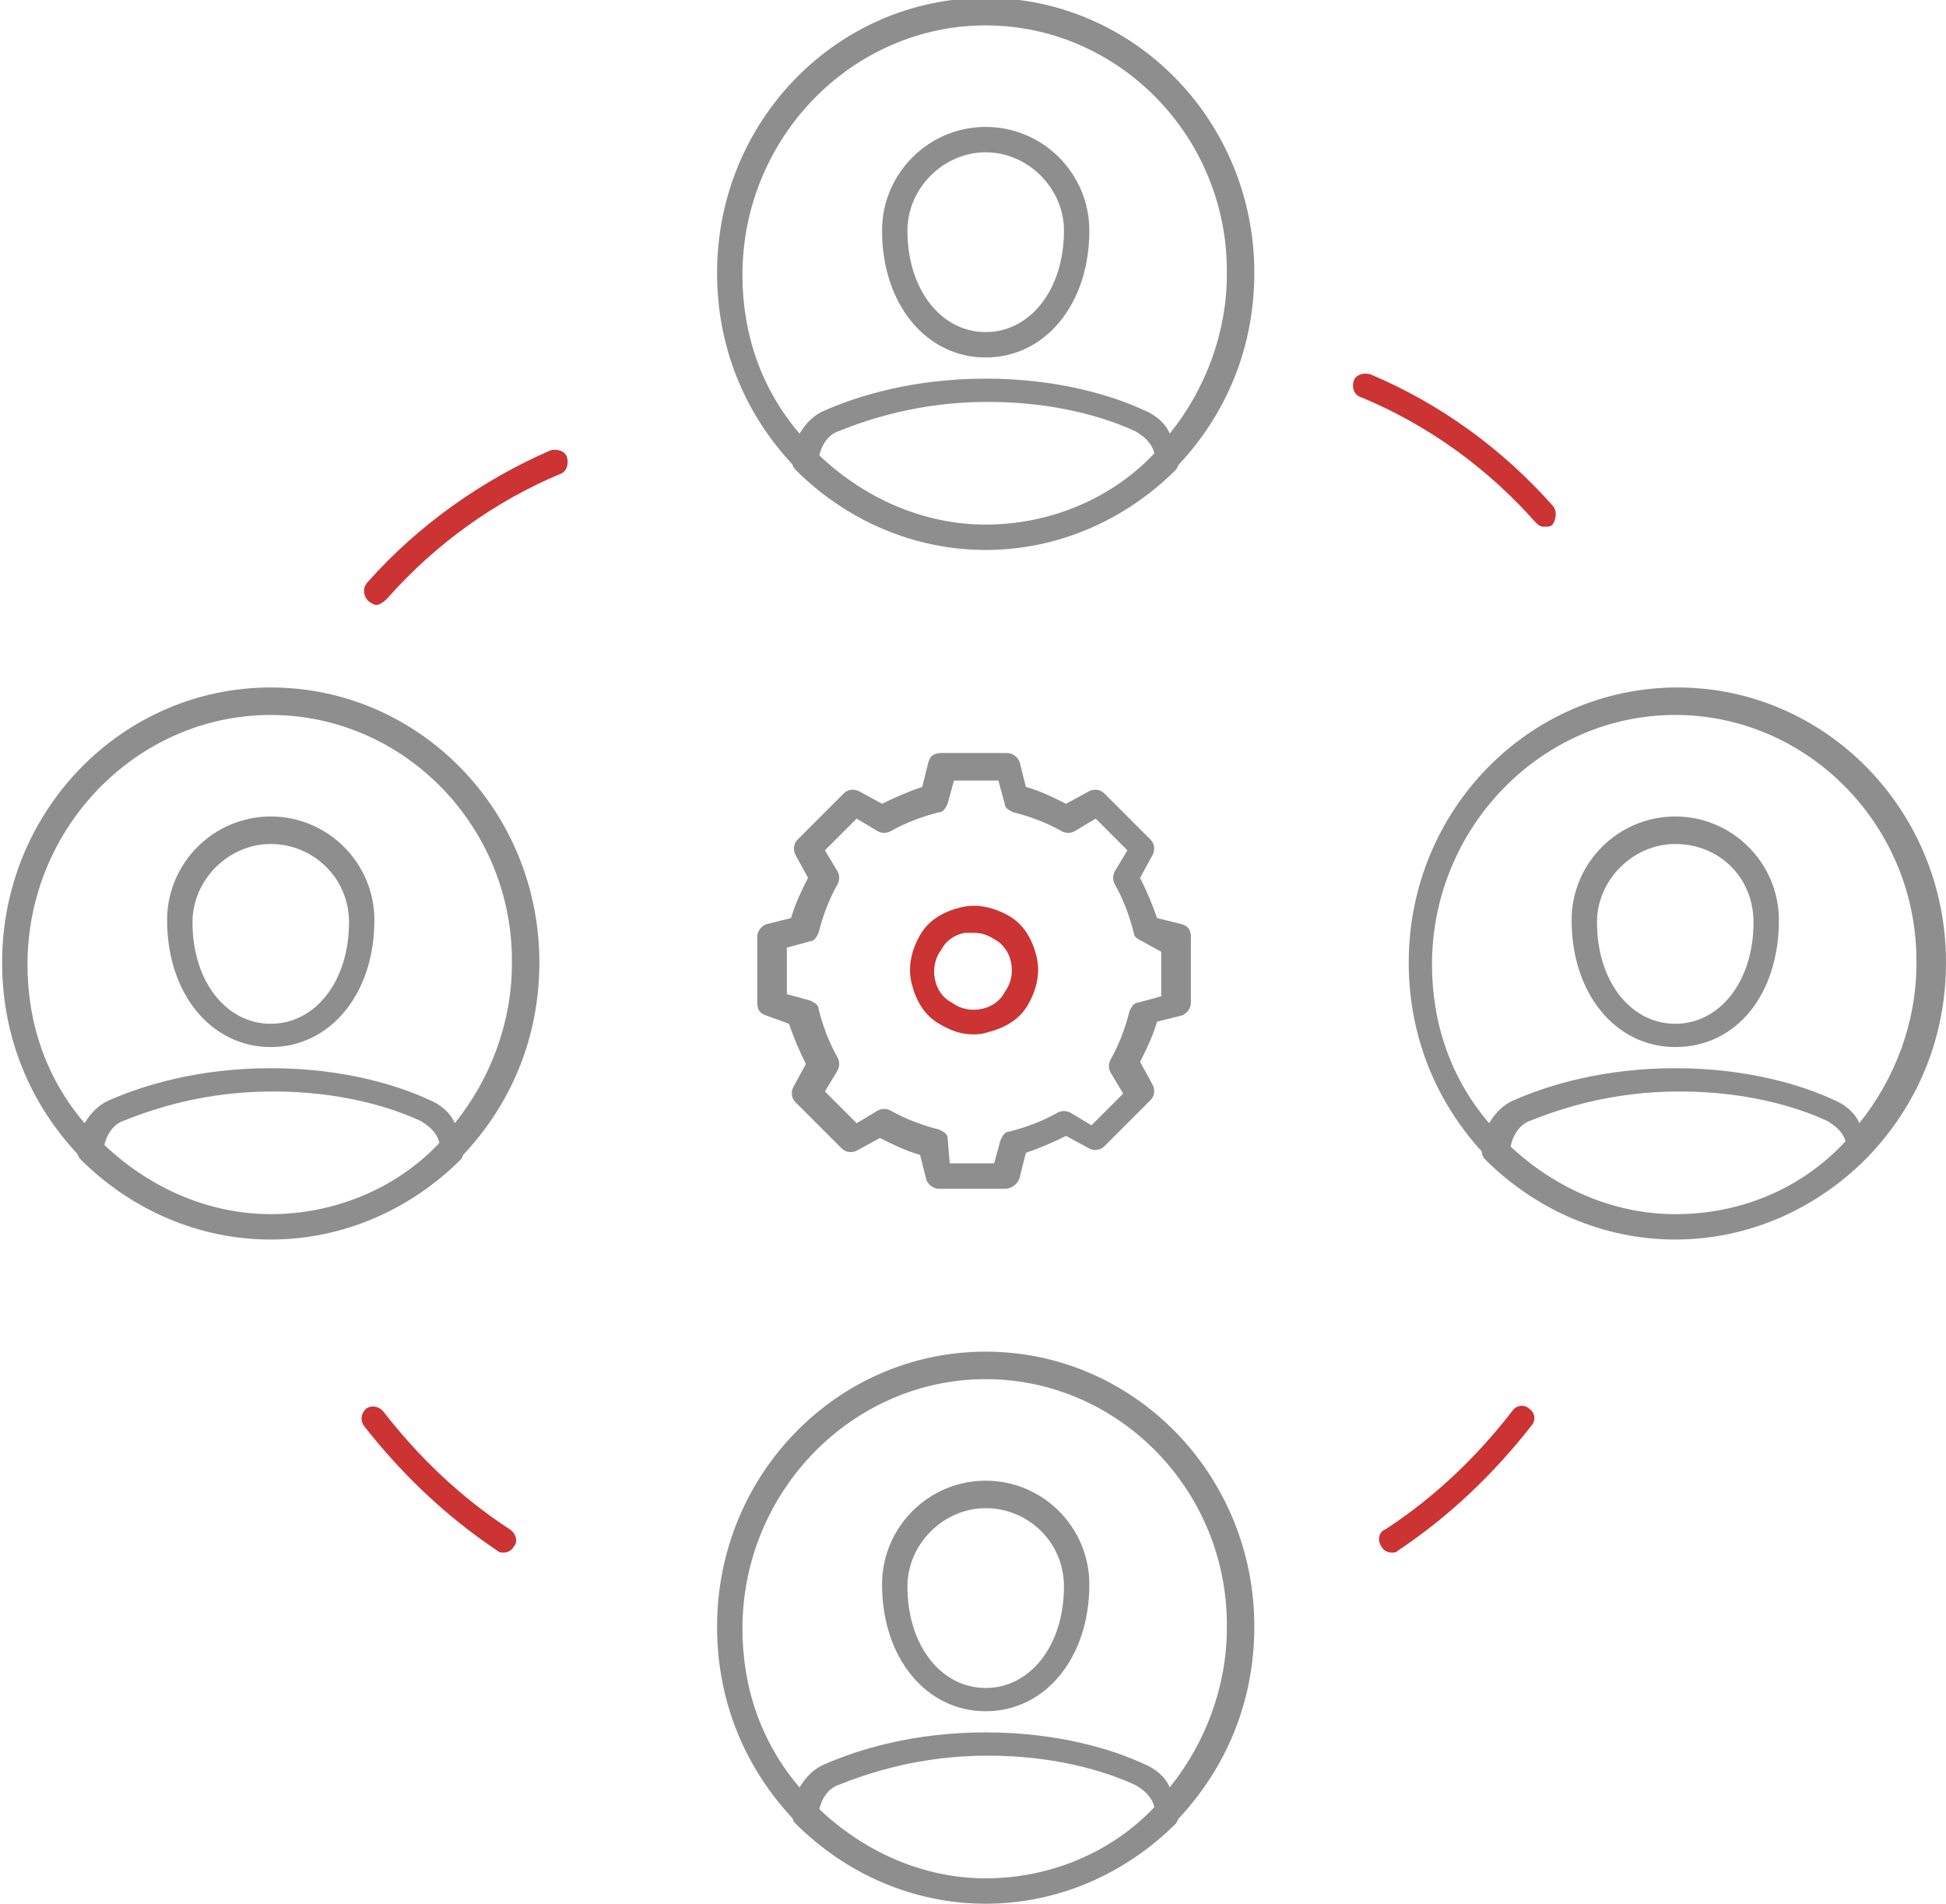
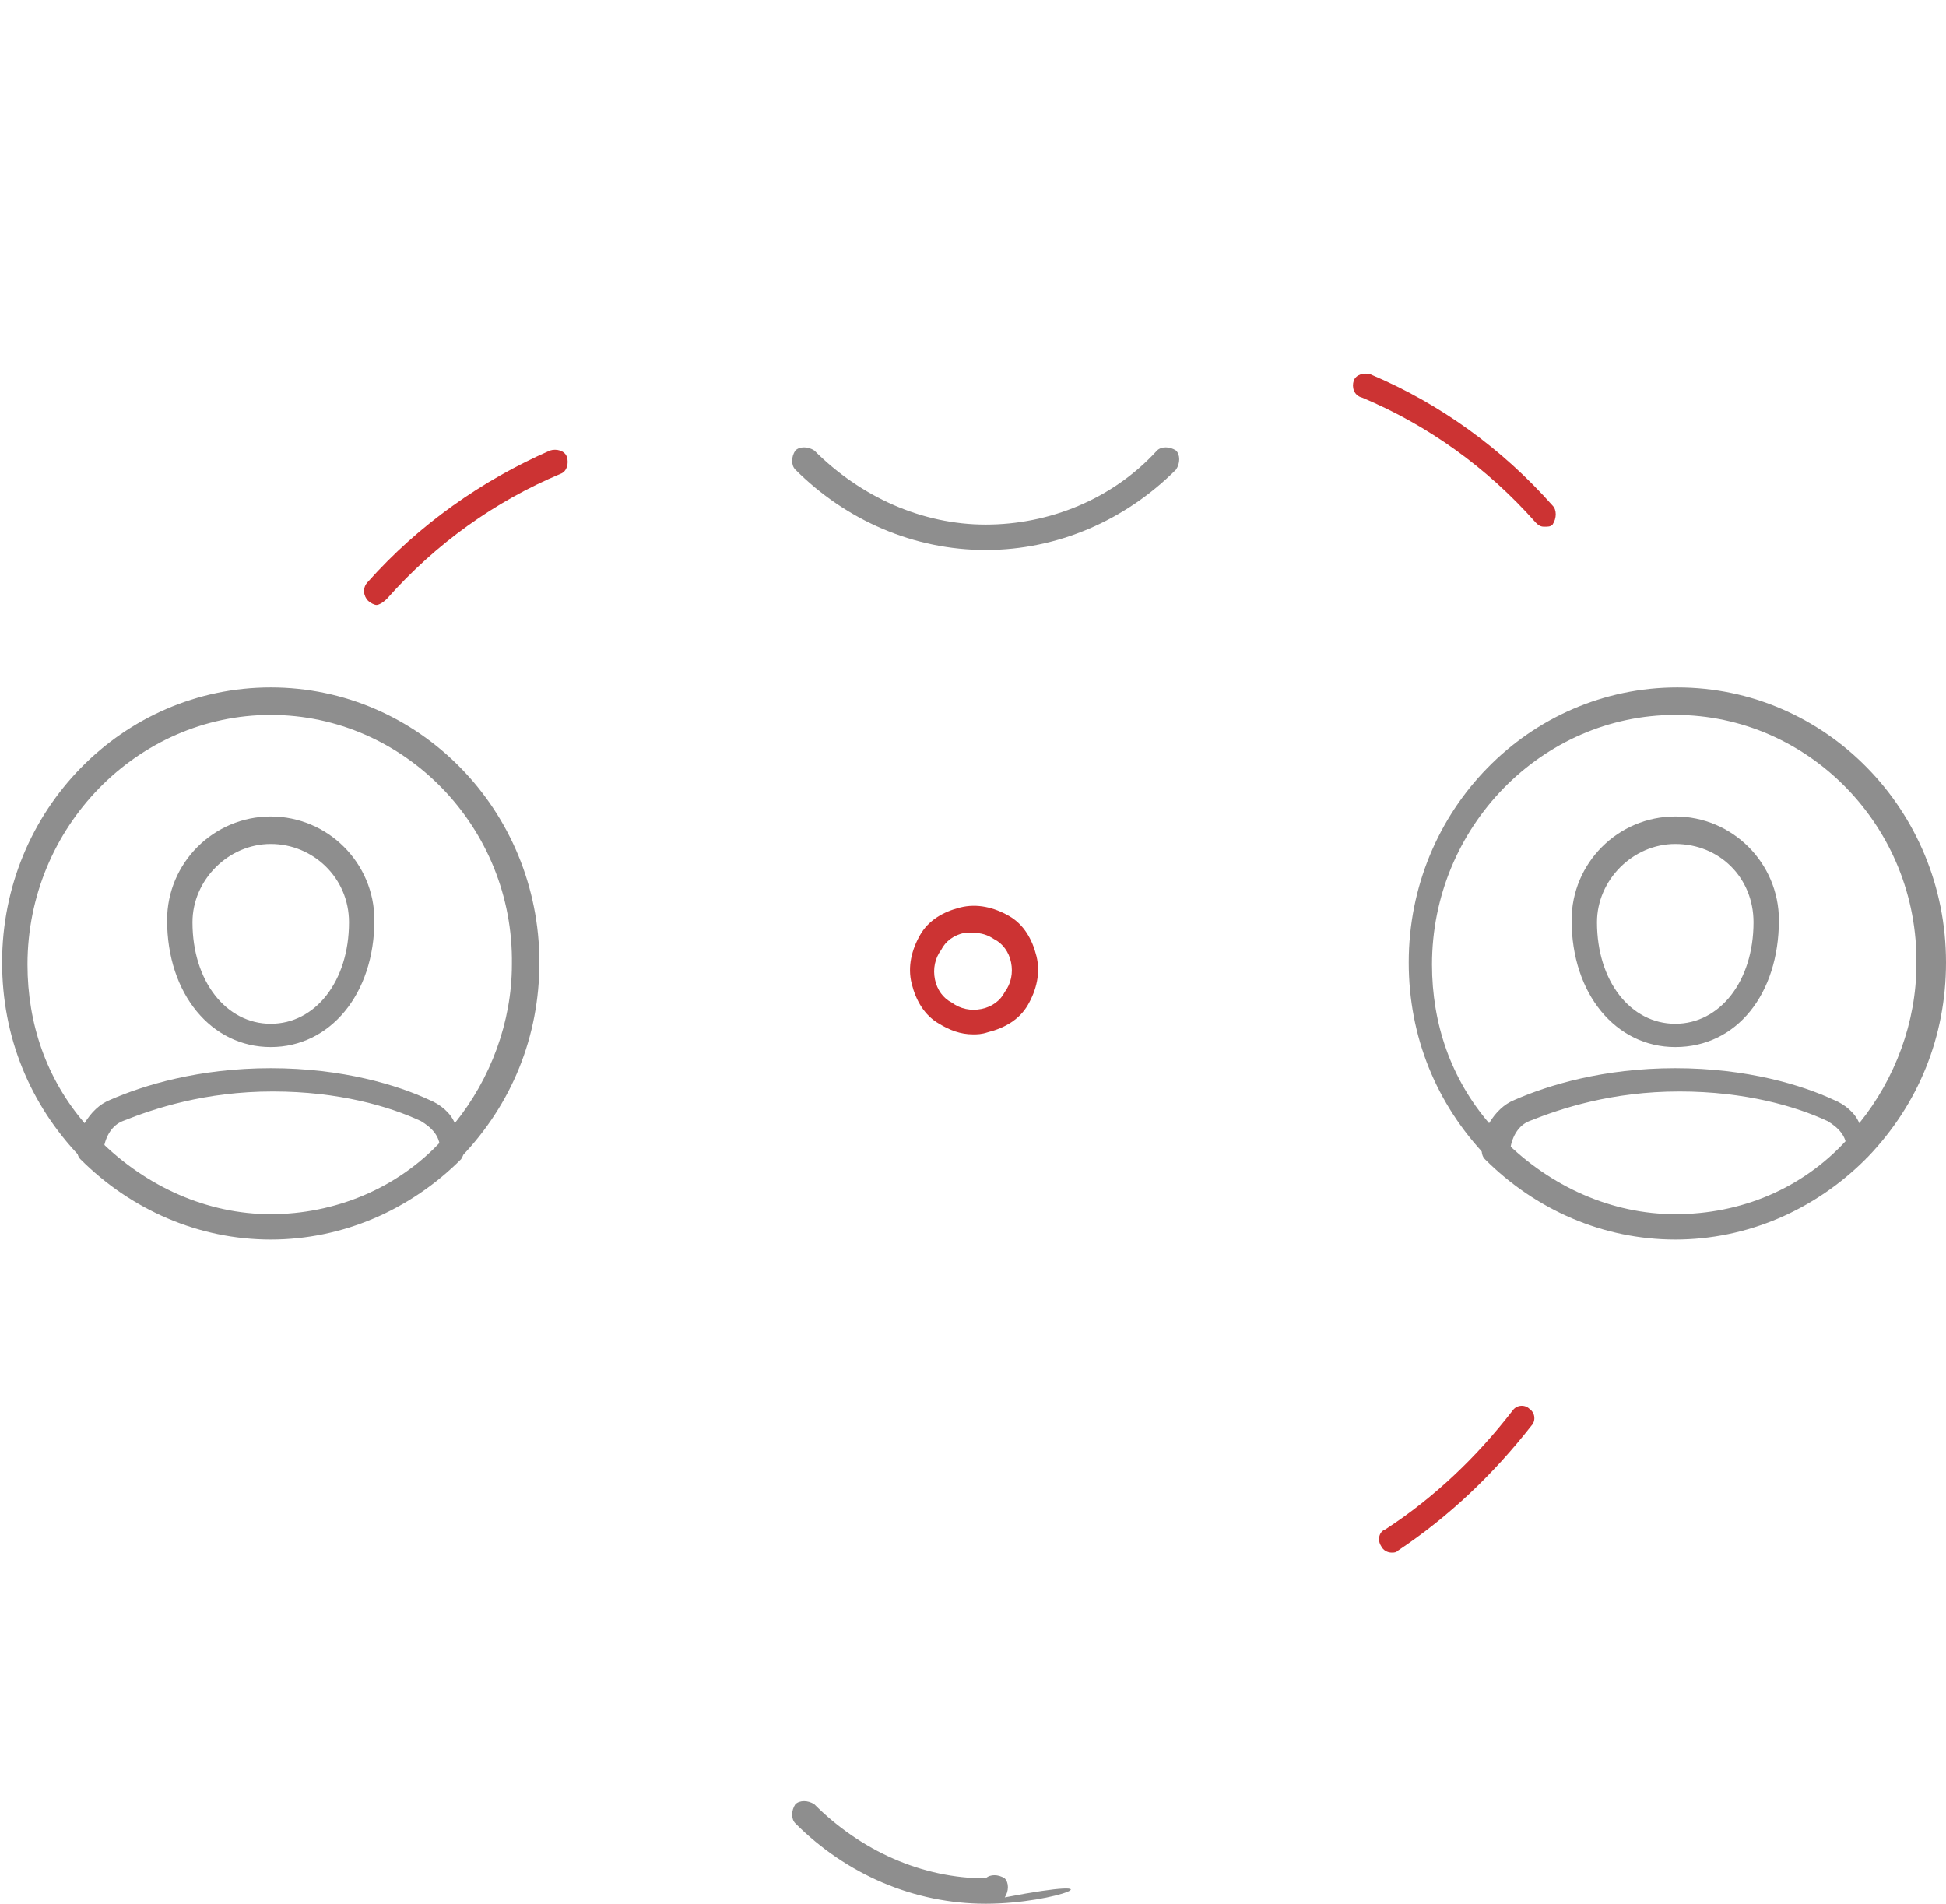
<svg xmlns="http://www.w3.org/2000/svg" version="1.1" id="icon" x="0px" y="0px" viewBox="0 0 92 90" style="enable-background:new 0 0 92 90;" xml:space="preserve">
  <style type="text/css">
	.st0{fill:#CC3333;}
	.st1{fill:#8E8E8E;}
</style>
  <g>
    <path class="st0" d="M17.8,28.6c-0.1,0-0.3-0.1-0.4-0.2c-0.2-0.2-0.3-0.6,0-0.9c2.4-2.7,5.4-4.8,8.6-6.2c0.3-0.1,0.7,0,0.8,0.3   c0.1,0.3,0,0.7-0.3,0.8c-3.1,1.3-5.9,3.3-8.2,5.9C18.1,28.5,17.9,28.6,17.8,28.6z" />
    <path class="st0" d="M73,24.9c-0.2,0-0.3-0.1-0.4-0.2c-2.3-2.6-5.1-4.6-8.2-5.9C64,18.7,63.9,18.3,64,18c0.1-0.3,0.5-0.4,0.8-0.3   c3.3,1.4,6.2,3.5,8.6,6.2c0.2,0.2,0.2,0.6,0,0.9C73.3,24.9,73.2,24.9,73,24.9z" />
    <path class="st0" d="M65.8,73.4c-0.2,0-0.4-0.1-0.5-0.3c-0.2-0.3-0.1-0.7,0.2-0.8c2.3-1.5,4.3-3.4,6-5.6c0.2-0.3,0.6-0.3,0.8-0.1   c0.3,0.2,0.3,0.6,0.1,0.8c-1.8,2.3-3.9,4.3-6.3,5.9C66,73.4,65.9,73.4,65.8,73.4z" />
-     <path class="st0" d="M23.8,73.4c-0.1,0-0.2,0-0.3-0.1c-2.4-1.6-4.5-3.6-6.3-5.9c-0.2-0.3-0.1-0.6,0.1-0.8c0.3-0.2,0.6-0.1,0.8,0.1   c1.7,2.2,3.7,4.1,6,5.6c0.3,0.2,0.4,0.6,0.2,0.8C24.2,73.3,24,73.4,23.8,73.4z" />
    <g>
      <path class="st1" d="M79.2,58.6c-3.4,0-6.6-1.4-9-3.8c-0.2-0.2-0.2-0.6,0-0.9c0.2-0.2,0.6-0.2,0.9,0c2.2,2.2,5.1,3.5,8.1,3.5    c3.1,0,6-1.2,8.1-3.5c0.2-0.2,0.6-0.2,0.9,0c0.2,0.2,0.2,0.6,0,0.9C85.8,57.2,82.6,58.6,79.2,58.6z" />
      <path class="st1" d="M70.7,54.9c-0.2,0-0.3-0.1-0.4-0.2c-2.4-2.5-3.7-5.7-3.7-9.2c0-7.2,5.7-13,12.7-13c7,0,12.7,5.8,12.7,13    c0,3.5-1.3,6.7-3.7,9.2c-0.2,0.2-0.4,0.2-0.6,0.1c-0.2-0.1-0.4-0.3-0.4-0.5c0-0.6-0.4-1-0.9-1.3c-1.5-0.7-3.9-1.4-7-1.4    c-3.2,0-5.6,0.8-7.1,1.4c0,0,0,0,0,0c-0.5,0.2-0.8,0.7-0.9,1.3c0,0.2-0.2,0.4-0.4,0.5C70.8,54.9,70.7,54.9,70.7,54.9z M79.2,33.8    c-6.3,0-11.5,5.3-11.5,11.8c0,2.8,0.9,5.4,2.7,7.5c0.3-0.5,0.7-0.9,1.2-1.1l0,0c1.6-0.7,4.2-1.5,7.6-1.5c3.4,0,6,0.8,7.5,1.5    c0.5,0.2,1,0.6,1.2,1.1c1.7-2.1,2.7-4.8,2.7-7.5C90.7,39.1,85.5,33.8,79.2,33.8z M71.9,52.6L71.9,52.6L71.9,52.6z M79.2,49.5    c-2.8,0-4.9-2.5-4.9-6c0-2.7,2.2-4.9,4.9-4.9c2.7,0,4.9,2.2,4.9,4.9C84.1,47,82.1,49.5,79.2,49.5z M79.2,39.9    c-2,0-3.7,1.7-3.7,3.7c0,2.8,1.6,4.8,3.7,4.8c2.1,0,3.7-2,3.7-4.8C82.9,41.5,81.3,39.9,79.2,39.9z" />
    </g>
    <g>
-       <path class="st1" d="M46.6,90c-3.4,0-6.6-1.4-9-3.8c-0.2-0.2-0.2-0.6,0-0.9c0.2-0.2,0.6-0.2,0.9,0c2.2,2.2,5.1,3.5,8.1,3.5    s6-1.2,8.1-3.5c0.2-0.2,0.6-0.2,0.9,0c0.2,0.2,0.2,0.6,0,0.9C53.2,88.6,50,90,46.6,90z" />
-       <path class="st1" d="M38,86.3c-0.2,0-0.3-0.1-0.4-0.2c-2.4-2.5-3.7-5.7-3.7-9.2c0-7.2,5.7-13,12.7-13s12.7,5.8,12.7,13    c0,3.5-1.3,6.7-3.7,9.2c-0.2,0.2-0.4,0.2-0.6,0.1c-0.2-0.1-0.4-0.3-0.4-0.5c0-0.6-0.4-1-0.9-1.3c-1.5-0.7-3.9-1.4-7-1.4    c-3.2,0-5.6,0.8-7.1,1.4c0,0,0,0,0,0c-0.5,0.2-0.8,0.7-0.9,1.3c0,0.2-0.2,0.4-0.4,0.5C38.2,86.3,38.1,86.3,38,86.3z M46.6,65.2    c-6.3,0-11.5,5.3-11.5,11.8c0,2.8,0.9,5.4,2.7,7.5c0.3-0.5,0.7-0.9,1.2-1.1l0,0c1.6-0.7,4.2-1.5,7.6-1.5c3.4,0,6,0.8,7.5,1.5    c0.5,0.2,1,0.6,1.2,1.1c1.7-2.1,2.7-4.8,2.7-7.5C58.1,70.5,52.9,65.2,46.6,65.2z M39.3,84L39.3,84L39.3,84z M46.6,80.9    c-2.8,0-4.9-2.5-4.9-6c0-2.7,2.2-4.9,4.9-4.9s4.9,2.2,4.9,4.9C51.5,78.4,49.4,80.9,46.6,80.9z M46.6,71.3c-2,0-3.7,1.7-3.7,3.7    c0,2.8,1.6,4.8,3.7,4.8s3.7-2,3.7-4.8C50.3,72.9,48.6,71.3,46.6,71.3z" />
+       <path class="st1" d="M46.6,90c-3.4,0-6.6-1.4-9-3.8c-0.2-0.2-0.2-0.6,0-0.9c0.2-0.2,0.6-0.2,0.9,0c2.2,2.2,5.1,3.5,8.1,3.5    c0.2-0.2,0.6-0.2,0.9,0c0.2,0.2,0.2,0.6,0,0.9C53.2,88.6,50,90,46.6,90z" />
    </g>
    <g>
      <path class="st1" d="M46.6,26c-3.4,0-6.6-1.4-9-3.8c-0.2-0.2-0.2-0.6,0-0.9c0.2-0.2,0.6-0.2,0.9,0c2.2,2.2,5.1,3.5,8.1,3.5    s6-1.2,8.1-3.5c0.2-0.2,0.6-0.2,0.9,0c0.2,0.2,0.2,0.6,0,0.9C53.2,24.6,50,26,46.6,26z" />
-       <path class="st1" d="M38,22.3c-0.2,0-0.3-0.1-0.4-0.2c-2.4-2.5-3.7-5.7-3.7-9.2c0-7.2,5.7-13,12.7-13s12.7,5.8,12.7,13    c0,3.5-1.3,6.7-3.7,9.2c-0.2,0.2-0.4,0.2-0.6,0.1c-0.2-0.1-0.4-0.3-0.4-0.5c0-0.6-0.4-1-0.9-1.3c-1.5-0.7-3.9-1.4-7-1.4    c-3.2,0-5.6,0.8-7.1,1.4c0,0,0,0,0,0c-0.5,0.2-0.8,0.7-0.9,1.3c0,0.2-0.2,0.4-0.4,0.5C38.2,22.3,38.1,22.3,38,22.3z M46.6,1.2    c-6.3,0-11.5,5.3-11.5,11.8c0,2.8,0.9,5.4,2.7,7.5c0.3-0.5,0.7-0.9,1.2-1.1l0,0c1.6-0.7,4.2-1.5,7.6-1.5c3.4,0,6,0.8,7.5,1.5    c0.5,0.2,1,0.6,1.2,1.1c1.7-2.1,2.7-4.8,2.7-7.5C58.1,6.5,52.9,1.2,46.6,1.2z M39.3,20L39.3,20L39.3,20z M46.6,16.9    c-2.8,0-4.9-2.5-4.9-6c0-2.7,2.2-4.9,4.9-4.9s4.9,2.2,4.9,4.9C51.5,14.4,49.4,16.9,46.6,16.9z M46.6,7.2c-2,0-3.7,1.7-3.7,3.7    c0,2.8,1.6,4.8,3.7,4.8s3.7-2,3.7-4.8C50.3,8.9,48.6,7.2,46.6,7.2z" />
    </g>
    <g>
      <path class="st1" d="M12.8,58.6c-3.4,0-6.6-1.4-9-3.8c-0.2-0.2-0.2-0.6,0-0.9c0.2-0.2,0.6-0.2,0.9,0c2.2,2.2,5.1,3.5,8.1,3.5    s6-1.2,8.1-3.5c0.2-0.2,0.6-0.2,0.9,0c0.2,0.2,0.2,0.6,0,0.9C19.4,57.2,16.2,58.6,12.8,58.6z" />
      <path class="st1" d="M4.2,54.9c-0.2,0-0.3-0.1-0.4-0.2c-2.4-2.5-3.7-5.7-3.7-9.2c0-7.2,5.7-13,12.7-13s12.7,5.8,12.7,13    c0,3.5-1.3,6.7-3.7,9.2c-0.2,0.2-0.4,0.2-0.6,0.1c-0.2-0.1-0.4-0.3-0.4-0.5c0-0.6-0.4-1-0.9-1.3c-1.5-0.7-3.9-1.4-7-1.4    c-3.2,0-5.6,0.8-7.1,1.4c0,0,0,0,0,0c-0.5,0.2-0.8,0.7-0.9,1.3c0,0.2-0.2,0.4-0.4,0.5C4.4,54.9,4.3,54.9,4.2,54.9z M12.8,33.8    c-6.3,0-11.5,5.3-11.5,11.8c0,2.8,0.9,5.4,2.7,7.5c0.3-0.5,0.7-0.9,1.2-1.1l0,0c1.6-0.7,4.2-1.5,7.6-1.5c3.4,0,6,0.8,7.5,1.5    c0.5,0.2,1,0.6,1.2,1.1c1.7-2.1,2.7-4.8,2.7-7.5C24.3,39.1,19.1,33.8,12.8,33.8z M5.5,52.6L5.5,52.6L5.5,52.6z M12.8,49.5    c-2.8,0-4.9-2.5-4.9-6c0-2.7,2.2-4.9,4.9-4.9s4.9,2.2,4.9,4.9C17.7,47,15.6,49.5,12.8,49.5z M12.8,39.9c-2,0-3.7,1.7-3.7,3.7    c0,2.8,1.6,4.8,3.7,4.8s3.7-2,3.7-4.8C16.5,41.5,14.8,39.9,12.8,39.9z" />
    </g>
    <g>
-       <path class="st1" d="M47.5,56.2h-3.1c-0.3,0-0.5-0.2-0.6-0.4l-0.3-1.2c-0.7-0.2-1.3-0.5-1.9-0.8l-1.1,0.6    c-0.2,0.1-0.5,0.1-0.7-0.1l-2.2-2.2c-0.2-0.2-0.2-0.5-0.1-0.7l0.6-1.1c-0.3-0.6-0.6-1.3-0.8-1.9L36.2,48c-0.3-0.1-0.4-0.3-0.4-0.6    v-3.1c0-0.3,0.2-0.5,0.4-0.6l1.2-0.3c0.2-0.7,0.5-1.3,0.8-1.9l-0.6-1.1c-0.1-0.2-0.1-0.5,0.1-0.7l2.2-2.2c0.2-0.2,0.5-0.2,0.7-0.1    l1.1,0.6c0.6-0.3,1.3-0.6,1.9-0.8l0.3-1.2c0.1-0.3,0.3-0.4,0.6-0.4h3.1c0.3,0,0.5,0.2,0.6,0.4l0.3,1.2c0.7,0.2,1.3,0.5,1.9,0.8    l1.1-0.6c0.2-0.1,0.5-0.1,0.7,0.1l2.2,2.2c0.2,0.2,0.2,0.5,0.1,0.7l-0.6,1.1c0.3,0.6,0.6,1.3,0.8,1.9l1.2,0.3    c0.3,0.1,0.4,0.3,0.4,0.6v3.1c0,0.3-0.2,0.5-0.4,0.6l-1.2,0.3c-0.2,0.7-0.5,1.3-0.8,1.9l0.6,1.1c0.1,0.2,0.1,0.5-0.1,0.7l-2.2,2.2    c-0.2,0.2-0.5,0.2-0.7,0.1l-1.1-0.6c-0.6,0.3-1.3,0.6-1.9,0.8l-0.3,1.2C48.1,56,47.8,56.2,47.5,56.2z M44.9,55h2.1l0.3-1.1    c0.1-0.2,0.2-0.4,0.4-0.4c0.8-0.2,1.6-0.5,2.3-0.9c0.2-0.1,0.4-0.1,0.6,0l1,0.6l1.5-1.5l-0.6-1c-0.1-0.2-0.1-0.4,0-0.6    c0.4-0.7,0.7-1.5,0.9-2.3c0.1-0.2,0.2-0.4,0.4-0.4l1.1-0.3v-2.1L54,44.5c-0.2-0.1-0.4-0.2-0.4-0.4c-0.2-0.8-0.5-1.6-0.9-2.3    c-0.1-0.2-0.1-0.4,0-0.6l0.6-1l-1.5-1.5l-1,0.6c-0.2,0.1-0.4,0.1-0.6,0c-0.7-0.4-1.5-0.7-2.3-0.9c-0.2-0.1-0.4-0.2-0.4-0.4    l-0.3-1.1h-2.1l-0.3,1.1c-0.1,0.2-0.2,0.4-0.4,0.4c-0.8,0.2-1.6,0.5-2.3,0.9c-0.2,0.1-0.4,0.1-0.6,0l-1-0.6l-1.5,1.5l0.6,1    c0.1,0.2,0.1,0.4,0,0.6c-0.4,0.7-0.7,1.5-0.9,2.3c-0.1,0.2-0.2,0.4-0.4,0.4l-1.1,0.3V47l1.1,0.3c0.2,0.1,0.4,0.2,0.4,0.4    c0.2,0.8,0.5,1.6,0.9,2.3c0.1,0.2,0.1,0.4,0,0.6l-0.6,1l1.5,1.5l1-0.6c0.2-0.1,0.4-0.1,0.6,0c0.7,0.4,1.5,0.7,2.3,0.9    c0.2,0.1,0.4,0.2,0.4,0.4L44.9,55z M55.7,47.4L55.7,47.4L55.7,47.4z" />
      <path class="st0" d="M46,48.9c-0.6,0-1.1-0.2-1.6-0.5c-0.7-0.4-1.1-1.1-1.3-1.9c-0.2-0.8,0-1.6,0.4-2.3c0.4-0.7,1.1-1.1,1.9-1.3    c0.8-0.2,1.6,0,2.3,0.4c0.7,0.4,1.1,1.1,1.3,1.9c0.2,0.8,0,1.6-0.4,2.3c-0.4,0.7-1.1,1.1-1.9,1.3C46.4,48.9,46.2,48.9,46,48.9z     M46,44.1c-0.1,0-0.3,0-0.4,0c-0.5,0.1-0.9,0.4-1.1,0.8c-0.3,0.4-0.4,0.9-0.3,1.4c0.1,0.5,0.4,0.9,0.8,1.1    c0.4,0.3,0.9,0.4,1.4,0.3c0.5-0.1,0.9-0.4,1.1-0.8c0.3-0.4,0.4-0.9,0.3-1.4c-0.1-0.5-0.4-0.9-0.8-1.1c0,0,0,0,0,0    C46.7,44.2,46.4,44.1,46,44.1z" />
    </g>
  </g>
</svg>